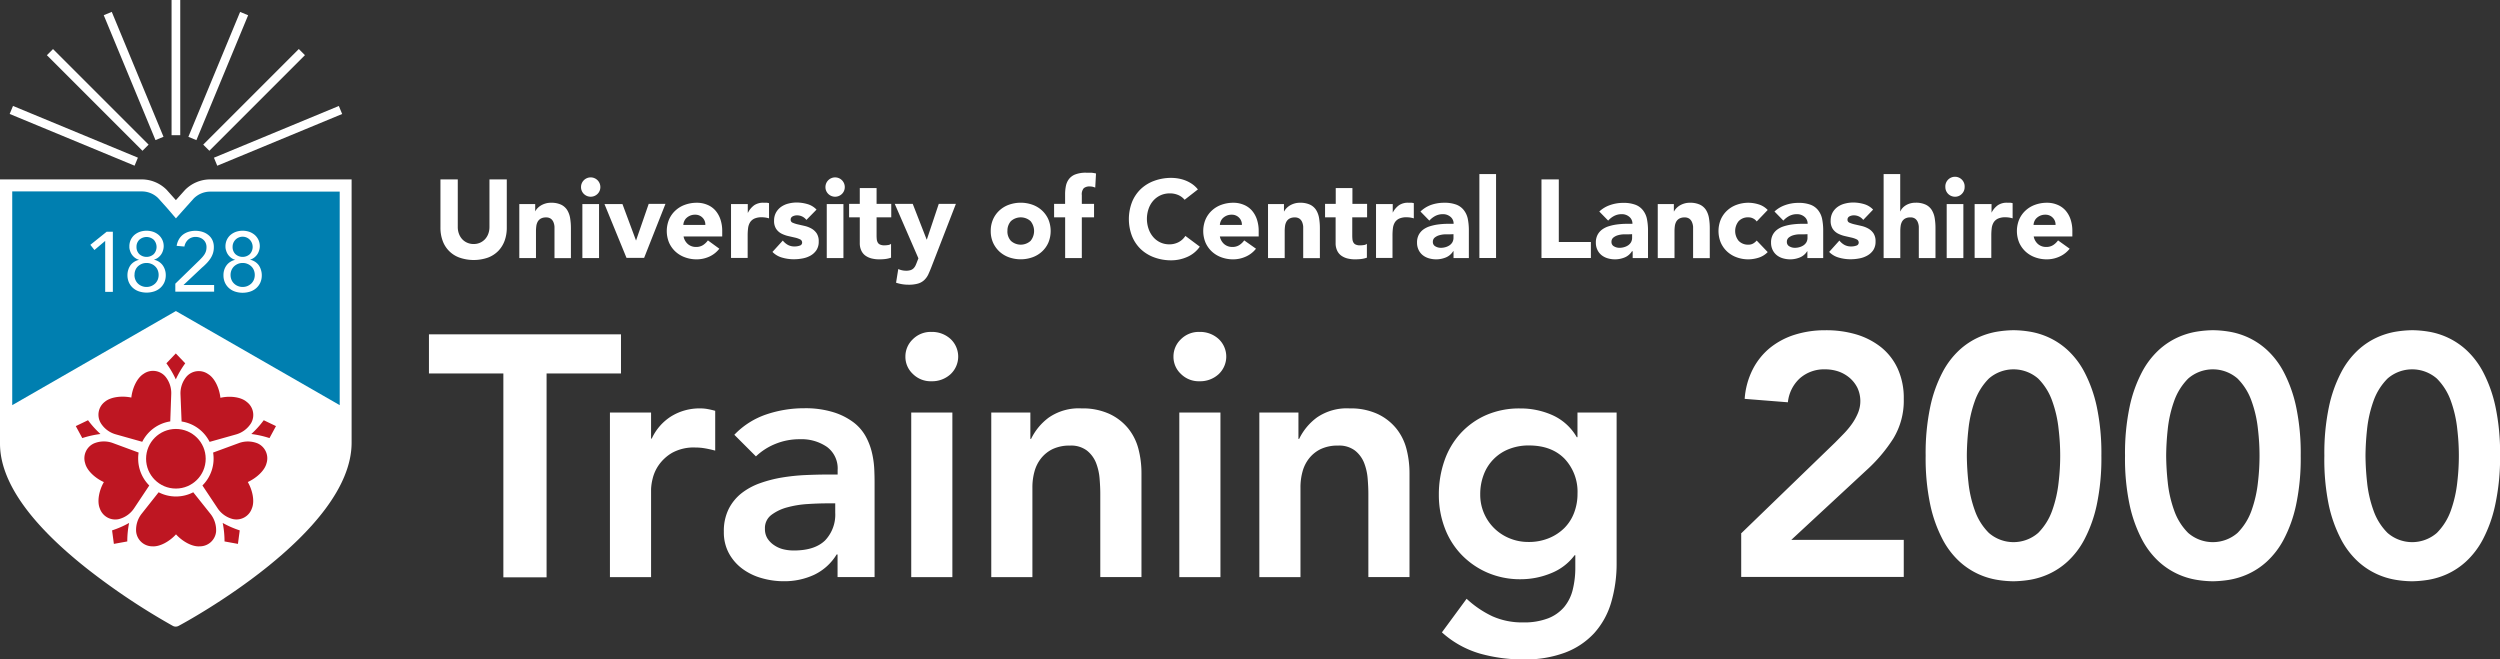
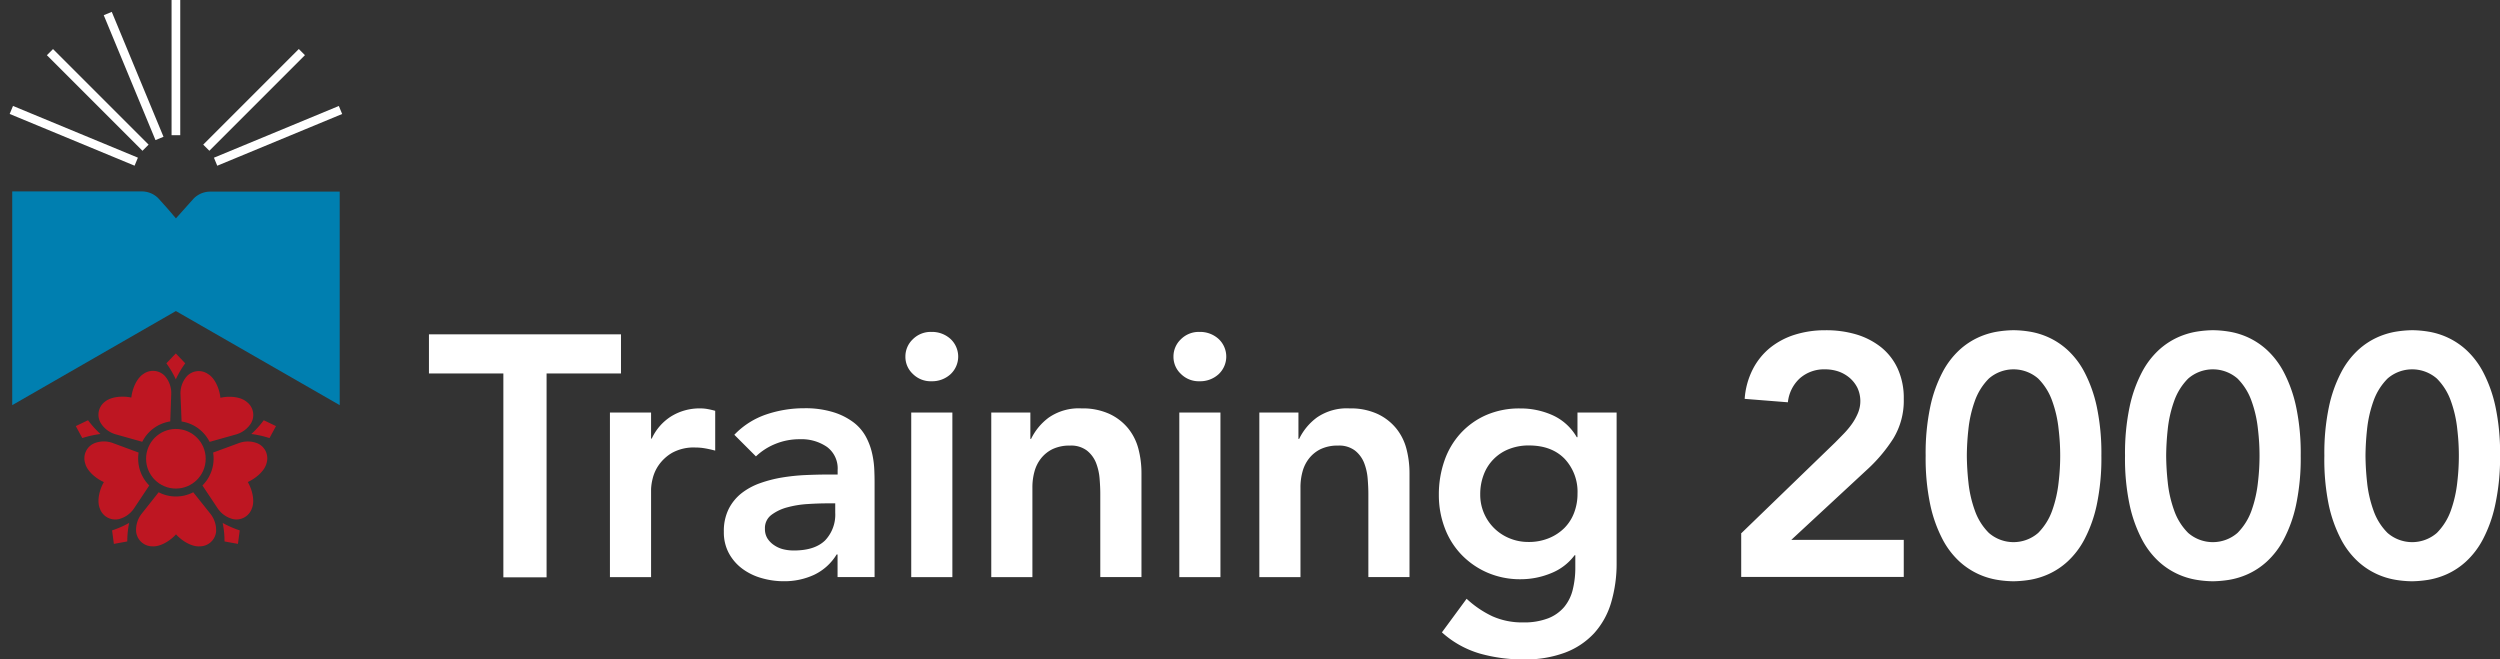
<svg xmlns="http://www.w3.org/2000/svg" viewBox="0 0 613.18 161.74">
  <rect x="0" y="0" width="613.18" height="161.74" fill="#333333" stroke="none" />
  <defs>
    <style>.cls-1{fill:#fff}.cls-3{fill:#be1622}</style>
  </defs>
  <g id="Layer_2" data-name="Layer 2">
    <g id="Layer_1-2" data-name="Layer 1">
-       <path d="M124.3 55.85a9.19 9.19 0 01-.52 3.16 7.09 7.09 0 01-1.54 2.51 7 7 0 01-2.55 1.66 10.65 10.65 0 01-7 0 6.81 6.81 0 01-4.14-4.18 9.19 9.19 0 01-.52-3.16V44h4.25v11.69a4.71 4.71 0 00.29 1.66 4 4 0 00.8 1.32 3.66 3.66 0 001.24.87 3.86 3.86 0 001.57.31 3.77 3.77 0 001.55-.31 3.82 3.82 0 001.23-.87 4 4 0 00.8-1.32 4.71 4.71 0 00.29-1.66V44h4.25v11.85zm3.05-5.8h3.92v1.8a3.56 3.56 0 01.54-.76 4.38 4.38 0 01.84-.68 5 5 0 011.12-.49 4.56 4.56 0 011.36-.19 5.61 5.61 0 012.51.48 3.59 3.59 0 011.48 1.32 5.47 5.47 0 01.72 2 14.78 14.78 0 01.19 2.48v7.3H136v-7.68a3.66 3.66 0 00-.25-1.13 2 2 0 00-.63-.84 1.94 1.94 0 00-1.21-.33 2.53 2.53 0 00-1.28.29 2 2 0 00-.75.76 3.11 3.11 0 00-.34 1.08 10.1 10.1 0 00-.08 1.25v6.59h-4.09V50.05zm15.16-4.17a2.37 2.37 0 014.74 0 2.32 2.32 0 01-.69 1.68 2.39 2.39 0 01-3.36 0 2.32 2.32 0 01-.69-1.68zm.33 4.17h4.09v13.24h-4.09zm5.42 0h4.41L156 59l3.11-9h4.11l-5.23 13.24h-4.33zM176.43 61a6.49 6.49 0 01-2.43 1.93 7.48 7.48 0 01-3.11.68 8.2 8.2 0 01-2.87-.49 6.88 6.88 0 01-2.34-1.4 6.66 6.66 0 01-1.57-2.19 7.46 7.46 0 010-5.72 6.52 6.52 0 011.57-2.19 6.73 6.73 0 012.34-1.4 8.52 8.52 0 012.87-.49 6.47 6.47 0 012.57.49 5.33 5.33 0 012 1.4 6.51 6.51 0 011.24 2.19 8.85 8.85 0 01.44 2.86V58h-9.48a3.27 3.27 0 001.06 1.87 3 3 0 002 .7 3.05 3.05 0 001.7-.45 4.44 4.44 0 001.21-1.16zM173 55.17a2.36 2.36 0 00-.68-1.77 2.43 2.43 0 00-1.83-.74 3 3 0 00-1.2.22 3.07 3.07 0 00-.89.56 2.31 2.31 0 00-.57.79 2.55 2.55 0 00-.23.94zm6.32-5.12h4.09v2.12h.05a5 5 0 011.54-1.84 3.91 3.91 0 012.26-.61h.71a3.15 3.15 0 01.65.11v3.73a5.6 5.6 0 00-.86-.2 6.3 6.3 0 00-.89-.07 4.28 4.28 0 00-1.85.33 2.53 2.53 0 00-1.05.91 3.52 3.52 0 00-.48 1.4 14 14 0 00-.11 1.8v5.53h-4.08V50.05zm18.47 3.89a2.88 2.88 0 00-2.37-1.12 2.16 2.16 0 00-1 .25.86.86 0 00-.49.84.75.75 0 00.5.72 6.91 6.91 0 001.28.41l1.66.38a6.42 6.42 0 011.66.64 3.81 3.81 0 011.28 1.18 3.51 3.51 0 01.5 2 3.72 3.72 0 01-.56 2.11 4.24 4.24 0 01-1.43 1.33 6.19 6.19 0 01-2 .71 11.32 11.32 0 01-2.15.2 10.2 10.2 0 01-2.81-.4 5.29 5.29 0 01-2.4-1.4L192 59a4.14 4.14 0 001.27 1.08 3.34 3.34 0 001.62.37 3.7 3.7 0 001.28-.21.76.76 0 00.57-.75.85.85 0 00-.5-.78 5.75 5.75 0 00-1.28-.44l-1.66-.38a7.16 7.16 0 01-1.66-.61 3.47 3.47 0 01-1.28-1.16 3.51 3.51 0 01-.5-2 4.05 4.05 0 01.48-2 4.29 4.29 0 011.25-1.39 5.36 5.36 0 011.78-.8 8.27 8.27 0 012-.26 9.74 9.74 0 012.64.38 4.9 4.9 0 012.26 1.36zm4.67-8.06a2.37 2.37 0 014.74 0 2.32 2.32 0 01-.69 1.68 2.39 2.39 0 01-3.36 0 2.32 2.32 0 01-.69-1.68zm.32 4.17h4.09v13.24h-4.09zm15.79 3.26H215v4.41a9.76 9.76 0 00.05 1 2 2 0 00.25.78 1.17 1.17 0 00.59.5 2.54 2.54 0 001 .18 6.36 6.36 0 00.86-.07 1.43 1.43 0 00.8-.31v3.4a6.67 6.67 0 01-1.42.33 11.8 11.8 0 01-1.44.08 7.65 7.65 0 01-1.91-.22 4.47 4.47 0 01-1.53-.7 3.17 3.17 0 01-1-1.24 4.18 4.18 0 01-.37-1.85v-6.29h-2.62V50h2.62v-3.88H215V50h3.6v3.27zm9.9 12.13c-.27.71-.54 1.33-.79 1.88a4.63 4.63 0 01-1 1.38 3.7 3.7 0 01-1.48.84 8 8 0 01-2.37.29 9.5 9.5 0 01-3.05-.49l.54-3.35a4.72 4.72 0 001.91.41 3.53 3.53 0 001.12-.15 1.86 1.86 0 00.72-.44 2.5 2.5 0 00.48-.69c.13-.27.26-.59.41-1l.3-.76-5.8-13.35h4.41l3.41 8.74h.05l2.92-8.74h4.2zM243 56.66a7 7 0 01.57-2.86 6.52 6.52 0 011.57-2.19 6.82 6.82 0 012.34-1.4 8.65 8.65 0 015.74 0 6.88 6.88 0 012.34 1.4 6.66 6.66 0 011.57 2.19 7.46 7.46 0 010 5.72 6.52 6.52 0 01-1.57 2.19 6.82 6.82 0 01-2.34 1.4 8.65 8.65 0 01-5.74 0 6.88 6.88 0 01-2.34-1.4 6.8 6.8 0 01-1.57-2.19 6.92 6.92 0 01-.57-2.86zm4.09 0a3.41 3.41 0 00.86 2.42 3.59 3.59 0 004.82 0 3.83 3.83 0 000-4.84 3.59 3.59 0 00-4.82 0 3.44 3.44 0 00-.85 2.42zm14.15-3.35h-2.7V50h2.7v-2.3a10.45 10.45 0 01.19-2.06 4.14 4.14 0 01.74-1.7 3.54 3.54 0 011.57-1.16 7.17 7.17 0 012.68-.42h1.23a8.92 8.92 0 011.17.19l-.19 3.46a6 6 0 00-.65-.21 3.47 3.47 0 00-.68-.07 2.22 2.22 0 00-1.47.42 2.26 2.26 0 00-.49 1.73V50h3v3.3h-3v10h-4.09v-10zM290.55 49a4.13 4.13 0 00-1.55-1.16 5.16 5.16 0 00-2.11-.41 5.44 5.44 0 00-2.22.46 5.39 5.39 0 00-1.77 1.29 6 6 0 00-1.17 2 7.56 7.56 0 000 5 6.17 6.17 0 001.16 2 5.2 5.2 0 001.73 1.29 5.14 5.14 0 002.14.46 4.87 4.87 0 002.32-.54 4.43 4.43 0 001.66-1.53l3.54 2.64a7.35 7.35 0 01-3.11 2.53 9.71 9.71 0 01-3.87.82 11.93 11.93 0 01-4.17-.71 9.59 9.59 0 01-3.3-2 9.21 9.21 0 01-2.17-3.2 11.7 11.7 0 010-8.4 9.21 9.21 0 012.17-3.2 9.59 9.59 0 013.3-2 11.93 11.93 0 014.17-.71 10.21 10.21 0 011.7.15 9 9 0 011.74.48 8.16 8.16 0 011.65.87 6.61 6.61 0 011.42 1.33zm17.51 12a6.49 6.49 0 01-2.48 1.93 7.48 7.48 0 01-3.11.68 8.24 8.24 0 01-2.87-.49 6.88 6.88 0 01-2.34-1.4 6.66 6.66 0 01-1.57-2.19 7.46 7.46 0 010-5.72 6.52 6.52 0 011.57-2.19 6.82 6.82 0 012.34-1.4 8.52 8.52 0 012.87-.49 6.47 6.47 0 012.57.49 5.33 5.33 0 012 1.4 6.35 6.35 0 011.24 2.19 8.85 8.85 0 01.44 2.86V58h-9.52a3.27 3.27 0 001.06 1.87 3 3 0 002 .7 3.05 3.05 0 001.7-.45 4.44 4.44 0 001.21-1.16zm-3.46-5.83a2.36 2.36 0 00-.68-1.77 2.43 2.43 0 00-1.83-.74 3 3 0 00-1.2.22 3.07 3.07 0 00-.89.56 2.31 2.31 0 00-.57.79 2.55 2.55 0 00-.23.94zm6.4-5.12h3.92v1.8h.05a3.56 3.56 0 01.54-.76 4.38 4.38 0 01.84-.68 5 5 0 011.12-.49 4.56 4.56 0 011.36-.19 5.61 5.61 0 012.51.48 3.59 3.59 0 011.48 1.32 5.47 5.47 0 01.72 2 14.78 14.78 0 01.19 2.48v7.3h-4.09v-7.68a3.66 3.66 0 00-.25-1.13 2 2 0 00-.63-.84 1.94 1.94 0 00-1.21-.33 2.53 2.53 0 00-1.28.29 2 2 0 00-.75.76 3.11 3.11 0 00-.34 1.08 10.1 10.1 0 00-.08 1.25v6.59h-4.09V50.05zm24.27 3.26h-3.6v4.41a9.76 9.76 0 00.05 1 2 2 0 00.25.78 1.19 1.19 0 00.58.5 2.54 2.54 0 001.05.18 6.36 6.36 0 00.86-.07 1.43 1.43 0 00.8-.31v3.4a6.67 6.67 0 01-1.42.33 14.21 14.21 0 01-1.44.08 7.65 7.65 0 01-1.91-.22 4.47 4.47 0 01-1.53-.7 3.17 3.17 0 01-1-1.24 4.18 4.18 0 01-.37-1.85v-6.29H325V50h2.62v-3.88h4.09V50h3.6v3.27zm2.24-3.26h4.09v2.12a5 5 0 011.55-1.84 3.91 3.91 0 012.26-.61h.71a3.15 3.15 0 01.65.11v3.73a5.6 5.6 0 00-.86-.2 6.27 6.27 0 00-.88-.07 4.28 4.28 0 00-1.85.33 2.53 2.53 0 00-1.05.91 3.52 3.52 0 00-.48 1.4 14 14 0 00-.11 1.8v5.53h-4.04V50.05zm18.96 11.57h-.05a3.84 3.84 0 01-1.81 1.53 6.32 6.32 0 01-4.16.2 4.34 4.34 0 01-1.51-.78 3.72 3.72 0 01-1-1.28 4 4 0 01-.38-1.77 4 4 0 01.42-1.93 3.88 3.88 0 011.14-1.31 5.5 5.5 0 011.65-.8 12.14 12.14 0 011.92-.42 19.05 19.05 0 012-.16h1.84a2.12 2.12 0 00-.78-1.73 2.79 2.79 0 00-1.84-.64 4 4 0 00-1.84.42 5.14 5.14 0 00-1.49 1.16l-2.18-2.23a7.36 7.36 0 012.6-1.62 9.66 9.66 0 013.16-.53 8.3 8.3 0 013 .45A4.23 4.23 0 01359 51.5a5.08 5.08 0 011 2.14 14.19 14.19 0 01.27 2.93v6.73h-3.76v-1.68zm-1-4.14h-1.16a5.78 5.78 0 00-1.33.23 3.14 3.14 0 00-1.09.57 1.31 1.31 0 00-.45 1.06 1.17 1.17 0 00.63 1.09 2.58 2.58 0 001.31.35 4.06 4.06 0 001.16-.16 3.46 3.46 0 001-.46 2.32 2.32 0 00.7-.76 2.22 2.22 0 00.26-1.09v-.87zm7.38-14.79h4.09v20.59h-4.09zM378.08 44h4.25v15.36h7.87v3.92h-12.12zm22.2 17.62a3.84 3.84 0 01-1.81 1.53 6.32 6.32 0 01-4.16.2 4.34 4.34 0 01-1.51-.78 3.72 3.72 0 01-1-1.28 4 4 0 01-.38-1.77 4 4 0 01.42-1.93 3.88 3.88 0 011.14-1.31 5.5 5.5 0 011.65-.8 12.14 12.14 0 011.92-.42 19.05 19.05 0 012-.16h1.84a2.12 2.12 0 00-.78-1.73 2.79 2.79 0 00-1.84-.64 4 4 0 00-1.84.42 5.14 5.14 0 00-1.49 1.16l-2.18-2.23a7.36 7.36 0 012.67-1.59 9.66 9.66 0 013.16-.53 8.3 8.3 0 013 .45 4.23 4.23 0 011.85 1.32 5.08 5.08 0 011 2.14 14.19 14.19 0 01.27 2.93v6.7h-3.76v-1.68zm-1-4.14h-1.16a5.78 5.78 0 00-1.33.23 3.14 3.14 0 00-1.09.57 1.31 1.31 0 00-.45 1.06 1.17 1.17 0 00.63 1.09 2.58 2.58 0 001.31.35 4.06 4.06 0 001.16-.16 3.46 3.46 0 001-.46 2.32 2.32 0 00.7-.76 2.22 2.22 0 00.26-1.09v-.87zm7.35-7.43h3.92v1.8h.05a3.56 3.56 0 01.54-.76 4.38 4.38 0 01.84-.68 5 5 0 011.12-.49 4.56 4.56 0 011.36-.19 5.61 5.61 0 012.51.48 3.59 3.59 0 011.48 1.32 5.47 5.47 0 01.72 2 14.78 14.78 0 01.19 2.48v7.3h-4.09v-7.68a3.66 3.66 0 00-.27-1.13 2 2 0 00-.63-.84 1.94 1.94 0 00-1.21-.33 2.53 2.53 0 00-1.28.29 2 2 0 00-.75.76 3.11 3.11 0 00-.34 1.08 10.1 10.1 0 00-.08 1.25v6.59h-4.11V50.05zm24.24 4.27a2.3 2.3 0 00-.84-.72 2.47 2.47 0 00-1.17-.29 3.1 3.1 0 00-2.41.93 3.83 3.83 0 000 4.84 3.16 3.16 0 002.41.93 2.21 2.21 0 001.17-.3 3.44 3.44 0 00.84-.71l2.7 2.83a5.31 5.31 0 01-2.25 1.38 8.59 8.59 0 01-2.47.4 8.24 8.24 0 01-2.87-.49 6.88 6.88 0 01-2.34-1.4 6.66 6.66 0 01-1.57-2.19 7.46 7.46 0 010-5.72 6.52 6.52 0 011.57-2.19 6.82 6.82 0 012.34-1.4 8.52 8.52 0 012.87-.49 8.62 8.62 0 012.47.39 5.18 5.18 0 012.25 1.38zm12.43 7.3h-.05a3.84 3.84 0 01-1.81 1.53 6.32 6.32 0 01-4.16.2 4.34 4.34 0 01-1.51-.78 3.72 3.72 0 01-1-1.28 4 4 0 01-.38-1.77 4 4 0 01.42-1.93 3.88 3.88 0 011.14-1.31 5.5 5.5 0 011.65-.8 12.14 12.14 0 011.92-.42 19.05 19.05 0 012-.16h1.84a2.12 2.12 0 00-.78-1.73 2.79 2.79 0 00-1.84-.64 4 4 0 00-1.84.42 5.14 5.14 0 00-1.49 1.16l-2.18-2.23a7.36 7.36 0 012.67-1.59 9.66 9.66 0 013.16-.53 8.3 8.3 0 013 .45 4.23 4.23 0 011.85 1.32 5.08 5.08 0 011 2.14 14.19 14.19 0 01.27 2.93v6.7h-3.88v-1.68zm-1-4.14h-1.16a5.78 5.78 0 00-1.33.23 3.14 3.14 0 00-1.09.57 1.31 1.31 0 00-.45 1.06 1.17 1.17 0 00.63 1.09 2.58 2.58 0 001.31.35 4.06 4.06 0 001.16-.16 3.46 3.46 0 001-.46 2.32 2.32 0 00.7-.76 2.22 2.22 0 00.26-1.09v-.87zm14.7-3.54a2.88 2.88 0 00-2.37-1.12 2.16 2.16 0 00-1 .25.87.87 0 00-.49.84.75.75 0 00.5.72 7.17 7.17 0 001.28.41l1.66.38a6.42 6.42 0 011.66.64 3.81 3.81 0 011.28 1.18 3.51 3.51 0 01.5 2 3.72 3.72 0 01-.56 2.11 4.24 4.24 0 01-1.46 1.33 6.19 6.19 0 01-2 .71 11.32 11.32 0 01-2.15.2 10.2 10.2 0 01-2.81-.4 5.29 5.29 0 01-2.4-1.4l2.51-2.79a4.14 4.14 0 001.27 1.08 3.37 3.37 0 001.62.37 3.7 3.7 0 001.28-.21.76.76 0 00.57-.75.85.85 0 00-.5-.78 5.75 5.75 0 00-1.28-.44l-1.66-.38a7.16 7.16 0 01-1.66-.61 3.47 3.47 0 01-1.28-1.16 3.51 3.51 0 01-.5-2 4.05 4.05 0 01.48-2 4.29 4.29 0 011.25-1.39 5.36 5.36 0 011.78-.8 8.27 8.27 0 012-.26 9.74 9.74 0 012.64.38 4.9 4.9 0 012.26 1.36zm9.07-11.25v9.15h.05a2.57 2.57 0 01.46-.76 3.76 3.76 0 01.79-.68 4.38 4.38 0 011.09-.49 4.56 4.56 0 011.36-.19 5.61 5.61 0 012.51.48 3.59 3.59 0 011.48 1.32 5.47 5.47 0 01.72 2 14.78 14.78 0 01.19 2.48v7.3h-4.09v-7.68a3.66 3.66 0 00-.25-1.13 2 2 0 00-.63-.84 1.94 1.94 0 00-1.21-.33 2.53 2.53 0 00-1.28.29 2 2 0 00-.75.76 3.11 3.11 0 00-.34 1.08 10.1 10.1 0 00-.08 1.25v6.59H462V42.7h4.11zm11.07 3.19a2.37 2.37 0 114.73 0 2.32 2.32 0 01-.69 1.68 2.25 2.25 0 01-1.68.69 2.36 2.36 0 01-2.36-2.37zm.33 4.17h4.09v13.24h-4.09zm6.91 0h4.09v2.12a5 5 0 011.55-1.84 3.91 3.91 0 012.26-.61h.71a3.15 3.15 0 01.65.11v3.73a5.6 5.6 0 00-.86-.2 6.27 6.27 0 00-.88-.07 4.28 4.28 0 00-1.85.33 2.53 2.53 0 00-1.05.91 3.52 3.52 0 00-.48 1.4 14 14 0 00-.11 1.8v5.53h-4.09V50.05zM507.63 61a6.49 6.49 0 01-2.48 1.93 7.48 7.48 0 01-3.11.68 8.24 8.24 0 01-2.87-.49 6.88 6.88 0 01-2.34-1.4 6.66 6.66 0 01-1.57-2.19 7.46 7.46 0 010-5.72 6.52 6.52 0 011.57-2.19 6.82 6.82 0 012.34-1.4 8.52 8.52 0 012.87-.49 6.47 6.47 0 012.57.49 5.33 5.33 0 012 1.4 6.35 6.35 0 011.24 2.19 8.85 8.85 0 01.44 2.86V58h-9.48a3.27 3.27 0 001.06 1.87 3 3 0 002 .7 3.05 3.05 0 001.7-.45 4.44 4.44 0 001.21-1.16zm-3.46-5.83a2.36 2.36 0 00-.68-1.77 2.43 2.43 0 00-1.83-.74 3 3 0 00-1.2.22 3.07 3.07 0 00-.89.56 2.31 2.31 0 00-.57.79 2.55 2.55 0 00-.23.94zM51.58 44a8.72 8.72 0 00-6.23 2.62l-2.21 2.47-2.26-2.53A8.67 8.67 0 0034.71 44H0v64.8c0 9.16 7.2 19.5 21.39 30.71a165.16 165.16 0 0021 14 1.46 1.46 0 00.7.18 1.57 1.57 0 00.7-.17c1.73-.92 42.45-22.9 42.45-44.95V44z" class="cls-1" />
      <path fill="#007fb0" d="M51.58 47a5.73 5.73 0 00-4.08 1.7l-2.15 2.4-2.2 2.46L41 51.05l-2.21-2.46a5.71 5.71 0 00-4-1.64H3v52.42l40.14-23.08 40.18 23.08V47z" />
-       <path d="M27.55 71.58H25.8V59.09l-2.64 2.23-1-1.27 4-3.21h1.52v14.74zm4.18-11.14a3.84 3.84 0 01.32-1.58 3.69 3.69 0 01.89-1.21 4.28 4.28 0 011.33-.78 5.12 5.12 0 013.34 0 4.17 4.17 0 011.33.78 3.73 3.73 0 01.89 1.21 3.69 3.69 0 01.32 1.58 3.43 3.43 0 01-.17 1 3.32 3.32 0 01-.48 1 3.47 3.47 0 01-.76.77 3 3 0 01-1 .48 3.8 3.8 0 011.21.49 3.52 3.52 0 01.92.84 3.89 3.89 0 01.58 1.13 4.15 4.15 0 01.21 1.32 4.32 4.32 0 01-.36 1.8 4 4 0 01-1 1.36 4.25 4.25 0 01-1.5.85 6 6 0 01-3.68 0 4.25 4.25 0 01-1.5-.85 4 4 0 01-1-1.36 4.32 4.32 0 01-.36-1.8 4.15 4.15 0 01.21-1.32 3.89 3.89 0 01.53-1.09 3.37 3.37 0 01.92-.84 3.71 3.71 0 011.21-.49 3 3 0 01-1-.48 3.47 3.47 0 01-.76-.77 3.32 3.32 0 01-.48-1 2.7 2.7 0 01-.16-1.04zm1.25 7a3.08 3.08 0 00.23 1.19 2.73 2.73 0 00.63.93 2.8 2.8 0 00.94.6 2.92 2.92 0 001.16.22 3 3 0 001.16-.22 3.28 3.28 0 00.94-.6 2.91 2.91 0 00.64-.93 3.19 3.19 0 000-2.38 2.62 2.62 0 00-.64-.93 2.8 2.8 0 00-.94-.6 2.92 2.92 0 00-1.16-.22 3 3 0 00-1.16.22 3.28 3.28 0 00-.94.6 2.73 2.73 0 00-.63.93A2.9 2.9 0 0033 67.4zm.5-6.87a2.4 2.4 0 00.68 1.75 2.64 2.64 0 003.56 0 2.59 2.59 0 000-3.5 2.64 2.64 0 00-3.56 0 2.34 2.34 0 00-.68 1.71zM43 69.58l5.56-5.41c.35-.33.65-.64.92-.93a6.65 6.65 0 00.66-.83 3.55 3.55 0 00.39-.84 3.7 3.7 0 00.12-1 2.44 2.44 0 00-.21-1 2.25 2.25 0 00-.57-.78 2.58 2.58 0 00-.85-.5 3 3 0 00-1-.18 2.68 2.68 0 00-1.85.65 3 3 0 00-.94 1.71l-1.9-.17a4.6 4.6 0 01.55-1.59 3.93 3.93 0 011-1.16 4.49 4.49 0 011.38-.7 5.57 5.57 0 011.67-.24 5.75 5.75 0 011.73.26 4.36 4.36 0 011.43.76 3.57 3.57 0 011 1.25 4 4 0 01.36 1.73 4.9 4.9 0 01-.24 1.58 5.27 5.27 0 01-.65 1.3 8.17 8.17 0 01-.92 1.12c-.34.35-.7.7-1.07 1L45 69.91h7.52v1.62H43v-2zm12.3-9.14a3.84 3.84 0 01.32-1.58 3.69 3.69 0 01.89-1.21 4.28 4.28 0 011.33-.78 5.12 5.12 0 013.34 0 4.17 4.17 0 011.33.78 3.73 3.73 0 01.89 1.21 3.69 3.69 0 01.32 1.58 3.43 3.43 0 01-.17 1 3.32 3.32 0 01-.48 1 3.47 3.47 0 01-.76.77 3 3 0 01-1 .48 3.8 3.8 0 011.21.49 3.52 3.52 0 01.92.84 3.89 3.89 0 01.56 1.17 4.15 4.15 0 01.21 1.32 4.32 4.32 0 01-.36 1.8 4 4 0 01-1 1.36 4.25 4.25 0 01-1.5.85 6 6 0 01-3.68 0 4.25 4.25 0 01-1.5-.85 4 4 0 01-1-1.36 4.32 4.32 0 01-.36-1.8 4.15 4.15 0 01.19-1.32 3.89 3.89 0 01.58-1.13 3.37 3.37 0 01.92-.84 3.71 3.71 0 011.21-.49 3 3 0 01-1-.48 3.47 3.47 0 01-.76-.77 3.32 3.32 0 01-.48-1 2.9 2.9 0 01-.17-1.04zm1.25 7a3.08 3.08 0 00.23 1.19 2.62 2.62 0 00.64.93 2.8 2.8 0 00.94.6 2.92 2.92 0 001.16.22 3 3 0 001.16-.22 3.28 3.28 0 00.94-.6 2.91 2.91 0 00.64-.93 3.19 3.19 0 000-2.38 2.62 2.62 0 00-.64-.93 2.8 2.8 0 00-.94-.6 2.92 2.92 0 00-1.16-.22 3 3 0 00-1.16.22 3.28 3.28 0 00-.94.6 2.91 2.91 0 00-.64.93 3.08 3.08 0 00-.23 1.15zm.5-6.87a2.4 2.4 0 00.68 1.75 2.64 2.64 0 003.56 0 2.59 2.59 0 000-3.5 2.46 2.46 0 00-4.24 1.75z" class="cls-1" />
      <path d="M51.62 32.25h33.16v2.13H51.62z" class="cls-1" transform="rotate(-22.5 68.212 33.323)" />
      <path d="M45.74 23.44H78.9v2.13H45.74z" class="cls-1" transform="rotate(-45.01 62.314 24.503)" />
-       <path d="M36.95 17.58h33.16v2.13H36.95z" class="cls-1" transform="rotate(-67.5 53.534 18.647)" />
      <path d="M42.08 0h2.13v33.16h-2.13z" class="cls-1" />
      <path d="M31.71 2.06h2.13v33.16h-2.13z" class="cls-1" transform="rotate(-22.5 32.77 18.643)" />
      <path d="M22.91 7.93h2.13v33.16h-2.13z" class="cls-1" transform="rotate(-45 23.973 24.51)" />
      <path d="M17.03 16.73h2.13v33.16h-2.13z" class="cls-1" transform="rotate(-67.5 18.097 33.307)" />
-       <path d="M27.49 130.09l.44 3.31 3.29-.6a22.91 22.91 0 01.45-4.54 23.33 23.33 0 01-4.18 1.83zm-5.9-27.02l-3 1.44 1.59 2.94a23.94 23.94 0 014.46-1 23.36 23.36 0 01-3.05-3.38zm19.22-13.96l2.31-2.42 2.31 2.42a23.42 23.42 0 00-2.31 3.94 23.42 23.42 0 00-2.31-3.94zm23.88 13.96l3 1.44-1.59 2.94a23.94 23.94 0 00-4.46-1 22.75 22.75 0 003.05-3.38zm-5.89 27.02l-.44 3.31-3.29-.6a22.91 22.91 0 00-.45-4.54 23.33 23.33 0 004.18 1.83zm-14.26-26.71a9.26 9.26 0 016.87 5l6.47-1.82a6.38 6.38 0 003.68-2.74 4 4 0 00-1.05-5.25c-1.43-1.23-4.16-1.53-6.45-1-.25-2.33-1.38-4.83-3-5.81a4 4 0 00-5.32.62 6.38 6.38 0 00-1.47 4.34zm-16.12 3.16l6.47 1.82a9.25 9.25 0 016.87-5l.24-6.7a6.38 6.38 0 00-1.47-4.34 4 4 0 00-5.32-.62c-1.61 1-2.74 3.48-3 5.81-2.29-.48-5-.18-6.45 1a4 4 0 00-1.05 5.25 6.31 6.31 0 003.71 2.78zm18.98 14.2a9.22 9.22 0 01-8.49 0L34.75 126a6.35 6.35 0 00-1.36 4.38 4 4 0 003.94 3.62c1.87.15 4.27-1.21 5.84-2.94 1.57 1.74 4 3.1 5.84 2.94a4 4 0 003.99-3.6 6.4 6.4 0 00-1.41-4.4zm15.76-12a6.39 6.39 0 00-4.58-.06L52.27 111a9.28 9.28 0 01-2.62 8.07l3.72 5.59a6.36 6.36 0 003.74 2.65 4 4 0 004.67-2.62c.73-1.74.17-4.43-1-6.46 2.14-1 4.17-2.81 4.6-4.64a4 4 0 00-2.22-4.85zm-29.27 3.78A9.29 9.29 0 0134 111l-6.31-2.33a6.34 6.34 0 00-4.58.06 4 4 0 00-2.23 4.87c.43 1.83 2.47 3.69 4.6 4.64-1.17 2-1.72 4.72-1 6.46a4 4 0 004.67 2.62 6.36 6.36 0 003.74-2.65l3.72-5.59a9.33 9.33 0 01-2.72-6.56z" class="cls-3" />
+       <path d="M27.49 130.09l.44 3.31 3.29-.6a22.91 22.91 0 01.45-4.54 23.33 23.33 0 01-4.18 1.83zm-5.9-27.02l-3 1.44 1.59 2.94a23.94 23.94 0 014.46-1 23.36 23.36 0 01-3.05-3.38m19.22-13.96l2.31-2.42 2.31 2.42a23.42 23.42 0 00-2.31 3.94 23.42 23.42 0 00-2.31-3.94zm23.88 13.96l3 1.44-1.59 2.94a23.94 23.94 0 00-4.46-1 22.75 22.75 0 003.05-3.38zm-5.89 27.02l-.44 3.31-3.29-.6a22.91 22.91 0 00-.45-4.54 23.33 23.33 0 004.18 1.83zm-14.26-26.71a9.26 9.26 0 016.87 5l6.47-1.82a6.38 6.38 0 003.68-2.74 4 4 0 00-1.05-5.25c-1.43-1.23-4.16-1.53-6.45-1-.25-2.33-1.38-4.83-3-5.81a4 4 0 00-5.32.62 6.38 6.38 0 00-1.47 4.34zm-16.12 3.16l6.47 1.82a9.25 9.25 0 016.87-5l.24-6.7a6.38 6.38 0 00-1.47-4.34 4 4 0 00-5.32-.62c-1.61 1-2.74 3.48-3 5.81-2.29-.48-5-.18-6.45 1a4 4 0 00-1.05 5.25 6.31 6.31 0 003.71 2.78zm18.98 14.2a9.22 9.22 0 01-8.49 0L34.75 126a6.35 6.35 0 00-1.36 4.38 4 4 0 003.94 3.62c1.87.15 4.27-1.21 5.84-2.94 1.57 1.74 4 3.1 5.84 2.94a4 4 0 003.99-3.6 6.4 6.4 0 00-1.41-4.4zm15.76-12a6.39 6.39 0 00-4.58-.06L52.27 111a9.28 9.28 0 01-2.62 8.07l3.72 5.59a6.36 6.36 0 003.74 2.65 4 4 0 004.67-2.62c.73-1.74.17-4.43-1-6.46 2.14-1 4.17-2.81 4.6-4.64a4 4 0 00-2.22-4.85zm-29.27 3.78A9.29 9.29 0 0134 111l-6.31-2.33a6.34 6.34 0 00-4.58.06 4 4 0 00-2.23 4.87c.43 1.83 2.47 3.69 4.6 4.64-1.17 2-1.72 4.72-1 6.46a4 4 0 004.67 2.62 6.36 6.36 0 003.74-2.65l3.72-5.59a9.33 9.33 0 01-2.72-6.56z" class="cls-3" />
      <circle cx="43.14" cy="112.52" r="7.31" class="cls-3" />
      <path d="M123.46 91.6h-18.25V82h47.1v9.6h-18.25v50h-10.6zm26.14 9.58h10.09v6.39h.17a12.68 12.68 0 014.79-5.47 13.25 13.25 0 017.15-1.93 9.83 9.83 0 011.81.17c.59.11 1.19.25 1.81.42v9.76c-.84-.22-1.67-.41-2.48-.55a14.07 14.07 0 00-2.4-.21 11 11 0 00-5.68 1.3 10.41 10.41 0 00-3.28 3 9.79 9.79 0 00-1.51 3.36 12.86 12.86 0 00-.38 2.52v21.62H149.6zM205.45 136h-.25a13 13 0 01-5.55 5 17.37 17.37 0 01-7.4 1.56 19.39 19.39 0 01-5.42-.76 14.51 14.51 0 01-4.71-2.27 11.65 11.65 0 01-3.32-3.79 10.74 10.74 0 01-1.26-5.3 12.12 12.12 0 011.18-5.59 11.56 11.56 0 013.15-3.87 16.11 16.11 0 014.58-2.48 31.44 31.44 0 015.42-1.39 49 49 0 015.68-.59c1.91-.08 3.7-.13 5.38-.13h2.52v-1.09a6.56 6.56 0 00-2.61-5.68 11 11 0 00-6.64-1.89 15.56 15.56 0 00-6 1.14 15.09 15.09 0 00-4.79 3.07l-5.3-5.3a19.52 19.52 0 017.86-5 28.93 28.93 0 019.29-1.51 23.21 23.21 0 017.23 1 16.06 16.06 0 014.88 2.48 11.08 11.08 0 013 3.49 15.9 15.9 0 011.51 4 22.14 22.14 0 01.55 3.91c.06 1.26.08 2.37.08 3.32v23.21h-9.08V136zm-.59-12.54h-2.1c-1.4 0-3 .06-4.71.17a24.55 24.55 0 00-4.92.8 11.26 11.26 0 00-3.91 1.85 4 4 0 00-1.6 3.41 4.33 4.33 0 00.63 2.4 5.69 5.69 0 001.64 1.64 6.9 6.9 0 002.27 1 10.83 10.83 0 002.52.29c3.48 0 6-.83 7.7-2.48a9.16 9.16 0 002.48-6.77zm17.21-35.99a5.8 5.8 0 011.81-4.25 6.19 6.19 0 014.58-1.81 6.72 6.72 0 014.67 1.72 5.91 5.91 0 010 8.66 6.67 6.67 0 01-4.67 1.72 6.18 6.18 0 01-4.58-1.81 5.71 5.71 0 01-1.81-4.23zm1.43 13.71h10.09v40.37H223.5zm19.63 0h9.59v6.48h.17a14.17 14.17 0 014.37-5.26 12.91 12.91 0 018-2.23 15.73 15.73 0 016.85 1.35 13 13 0 014.58 3.53 13.27 13.27 0 012.52 5 23.48 23.48 0 01.76 6v25.49h-10.1v-20.42c0-1.12-.06-2.37-.17-3.74a13.65 13.65 0 00-.88-3.87 7.29 7.29 0 00-2.23-3 6.4 6.4 0 00-4.12-1.22 9.67 9.67 0 00-4.25.84 8.21 8.21 0 00-2.86 2.27 9 9 0 00-1.64 3.28 14.46 14.46 0 00-.5 3.87v22h-10.09v-40.37zm44.69-13.71a5.8 5.8 0 011.81-4.25 6.19 6.19 0 014.58-1.81 6.72 6.72 0 014.67 1.72 5.91 5.91 0 010 8.66 6.67 6.67 0 01-4.67 1.72 6.18 6.18 0 01-4.58-1.81 5.71 5.71 0 01-1.81-4.23zm1.43 13.71h10.09v40.37h-10.09zm19.63 0h9.59v6.48h.17a14.17 14.17 0 014.36-5.26 12.91 12.91 0 018-2.23 15.73 15.73 0 016.85 1.35 13 13 0 014.58 3.53 13.27 13.27 0 012.52 5 23.48 23.48 0 01.76 6v25.49h-10.09v-20.42c0-1.12-.06-2.37-.17-3.74a13.65 13.65 0 00-.88-3.87 7.29 7.29 0 00-2.23-3 6.4 6.4 0 00-4.12-1.22 9.67 9.67 0 00-4.25.84 8.21 8.21 0 00-2.86 2.27 9 9 0 00-1.64 3.28 14.46 14.46 0 00-.5 3.87v22h-10.09v-40.37zm87.63 0v36.76a33.72 33.72 0 01-1.35 9.88 19.34 19.34 0 01-4.16 7.49 18.73 18.73 0 01-7.11 4.75 27.87 27.87 0 01-10.18 1.68 39.08 39.08 0 01-10.71-1.43 23.9 23.9 0 01-9.34-5.21l6.06-8.24a24.68 24.68 0 006.31 4.29 17.88 17.88 0 007.57 1.51 16.32 16.32 0 006.1-1 9.82 9.82 0 003.95-2.78 10.61 10.61 0 002.1-4.25 22.42 22.42 0 00.63-5.51v-2.94h-.17a13.33 13.33 0 01-5.8 4.42 19.49 19.49 0 01-7.4 1.47 20.14 20.14 0 01-8.24-1.64 19.68 19.68 0 01-6.35-4.42 19.14 19.14 0 01-4.08-6.56 22.69 22.69 0 01-1.43-8.07 25.13 25.13 0 011.35-8.33 19.28 19.28 0 013.95-6.73 18.68 18.68 0 016.27-4.5 20.33 20.33 0 018.37-1.64 19.11 19.11 0 018 1.68 13 13 0 015.89 5.38h.17v-6.06h9.58zM375 109.26a12.93 12.93 0 00-4.88.88 10.76 10.76 0 00-6.18 6.22 13.25 13.25 0 00-.88 4.92 11.49 11.49 0 007.12 10.72 11.92 11.92 0 004.71.93 12.84 12.84 0 005-.93 11.54 11.54 0 003.79-2.48 10.55 10.55 0 002.4-3.74 13 13 0 00.84-4.71 11.79 11.79 0 00-3.2-8.58q-3.19-3.23-8.72-3.23zm52 21.62l23.13-22.37c.67-.67 1.37-1.39 2.1-2.14a20.34 20.34 0 002-2.4 14 14 0 001.47-2.65 7.68 7.68 0 00-.12-6.18 7.85 7.85 0 00-1.89-2.44 8.64 8.64 0 00-2.69-1.56 10.05 10.05 0 00-3.32-.55 9 9 0 00-6.22 2.19 9.24 9.24 0 00-2.94 5.89l-10.6-.84a18.82 18.82 0 012-7.28 16.43 16.43 0 014.25-5.26 18.48 18.48 0 016.06-3.2 24.61 24.61 0 017.45-1.09 26 26 0 017.53 1 18.22 18.22 0 016.1 3.11 14.45 14.45 0 014.12 5.26 17.33 17.33 0 011.51 7.49 17.83 17.83 0 01-2.57 9.71 38.3 38.3 0 01-6.6 7.78l-18.42 17.07h27.59v9.08h-39.87v-10.62zm45.31-19.1a55.15 55.15 0 011.14-12.07 32.74 32.74 0 013-8.41 20.12 20.12 0 014.16-5.47 18 18 0 014.71-3.11 18.67 18.67 0 014.63-1.39 27.32 27.32 0 013.91-.34 26 26 0 013.91.34 18.25 18.25 0 014.63 1.39 18 18 0 014.71 3.11 20 20 0 014.16 5.47 33.27 33.27 0 013 8.41 55.15 55.15 0 011.14 12.07 55.15 55.15 0 01-1.14 12.07 32.74 32.74 0 01-3 8.41 20.12 20.12 0 01-4.16 5.47 17.76 17.76 0 01-4.71 3.11 18.67 18.67 0 01-4.63 1.39 27.32 27.32 0 01-3.91.34 25.84 25.84 0 01-3.91-.34 18.25 18.25 0 01-4.63-1.39 18 18 0 01-4.71-3.11 20 20 0 01-4.16-5.47 33.12 33.12 0 01-3-8.41 55.08 55.08 0 01-1.14-12.07zm10.1 0a64 64 0 00.38 6.43 29.1 29.1 0 001.56 6.94 14.59 14.59 0 003.45 5.55 9.22 9.22 0 0012.12 0 14.84 14.84 0 003.45-5.55 30.1 30.1 0 001.56-6.94 54.59 54.59 0 000-12.86 29.1 29.1 0 00-1.56-6.94 14.72 14.72 0 00-3.45-5.55 9.22 9.22 0 00-12.12 0 14.84 14.84 0 00-3.45 5.55 29.59 29.59 0 00-1.56 6.94 61.27 61.27 0 00-.38 6.43zm38.8 0a55.15 55.15 0 011.14-12.07 32.74 32.74 0 013-8.41 20.12 20.12 0 014.16-5.47 18 18 0 014.71-3.11 18.67 18.67 0 014.63-1.39 27.32 27.32 0 013.91-.34 26 26 0 013.91.34 18.25 18.25 0 014.63 1.39 18 18 0 014.7 3.11 20 20 0 014.16 5.47 33.27 33.27 0 013 8.41 55.15 55.15 0 011.14 12.07 55.15 55.15 0 01-1.14 12.07 32.74 32.74 0 01-3 8.41 20.12 20.12 0 01-4.16 5.47 17.76 17.76 0 01-4.71 3.11 18.67 18.67 0 01-4.63 1.39 27.32 27.32 0 01-3.91.34 25.84 25.84 0 01-3.91-.34 18.25 18.25 0 01-4.63-1.39 18 18 0 01-4.71-3.11 20 20 0 01-4.16-5.47 33.12 33.12 0 01-3-8.41 54.48 54.48 0 01-1.13-12.07zm10.09 0a64 64 0 00.38 6.43 29.1 29.1 0 001.56 6.94 14.59 14.59 0 003.45 5.55 9.22 9.22 0 0012.12 0 14.84 14.84 0 003.45-5.55 30.1 30.1 0 001.56-6.94 54.59 54.59 0 000-12.86 29.1 29.1 0 00-1.56-6.94 14.72 14.72 0 00-3.45-5.55 9.22 9.22 0 00-12.12 0 14.84 14.84 0 00-3.45 5.55 29.59 29.59 0 00-1.56 6.94 64.12 64.12 0 00-.38 6.43zm38.8 0a55.15 55.15 0 011.14-12.07 32.74 32.74 0 013-8.41 20.12 20.12 0 014.16-5.47 18 18 0 014.71-3.11 18.67 18.67 0 014.63-1.39 27.32 27.32 0 013.91-.34 26 26 0 013.91.34 18.25 18.25 0 014.63 1.39 18 18 0 014.71 3.11 20 20 0 014.16 5.47 33.27 33.27 0 013 8.41 55.15 55.15 0 011.14 12.07 55.15 55.15 0 01-1.2 12.07 32.74 32.74 0 01-3 8.41 20.12 20.12 0 01-4.16 5.47 17.76 17.76 0 01-4.71 3.11 18.67 18.67 0 01-4.63 1.39 27.32 27.32 0 01-3.91.34 25.84 25.84 0 01-3.91-.34 18.25 18.25 0 01-4.63-1.39 18 18 0 01-4.71-3.11 20 20 0 01-4.16-5.47 33.12 33.12 0 01-3-8.41 55.08 55.08 0 01-1.08-12.07zm10.09 0a64 64 0 00.38 6.43 29.1 29.1 0 001.56 6.94 14.59 14.59 0 003.45 5.55 9.22 9.22 0 0012.12 0 14.84 14.84 0 003.45-5.55 30.1 30.1 0 001.56-6.94 54.59 54.59 0 000-12.86 29.1 29.1 0 00-1.56-6.94 14.72 14.72 0 00-3.45-5.55 9.22 9.22 0 00-12.12 0 14.84 14.84 0 00-3.45 5.55 29.59 29.59 0 00-1.56 6.94 64.12 64.12 0 00-.38 6.43z" class="cls-1" />
    </g>
  </g>
</svg>